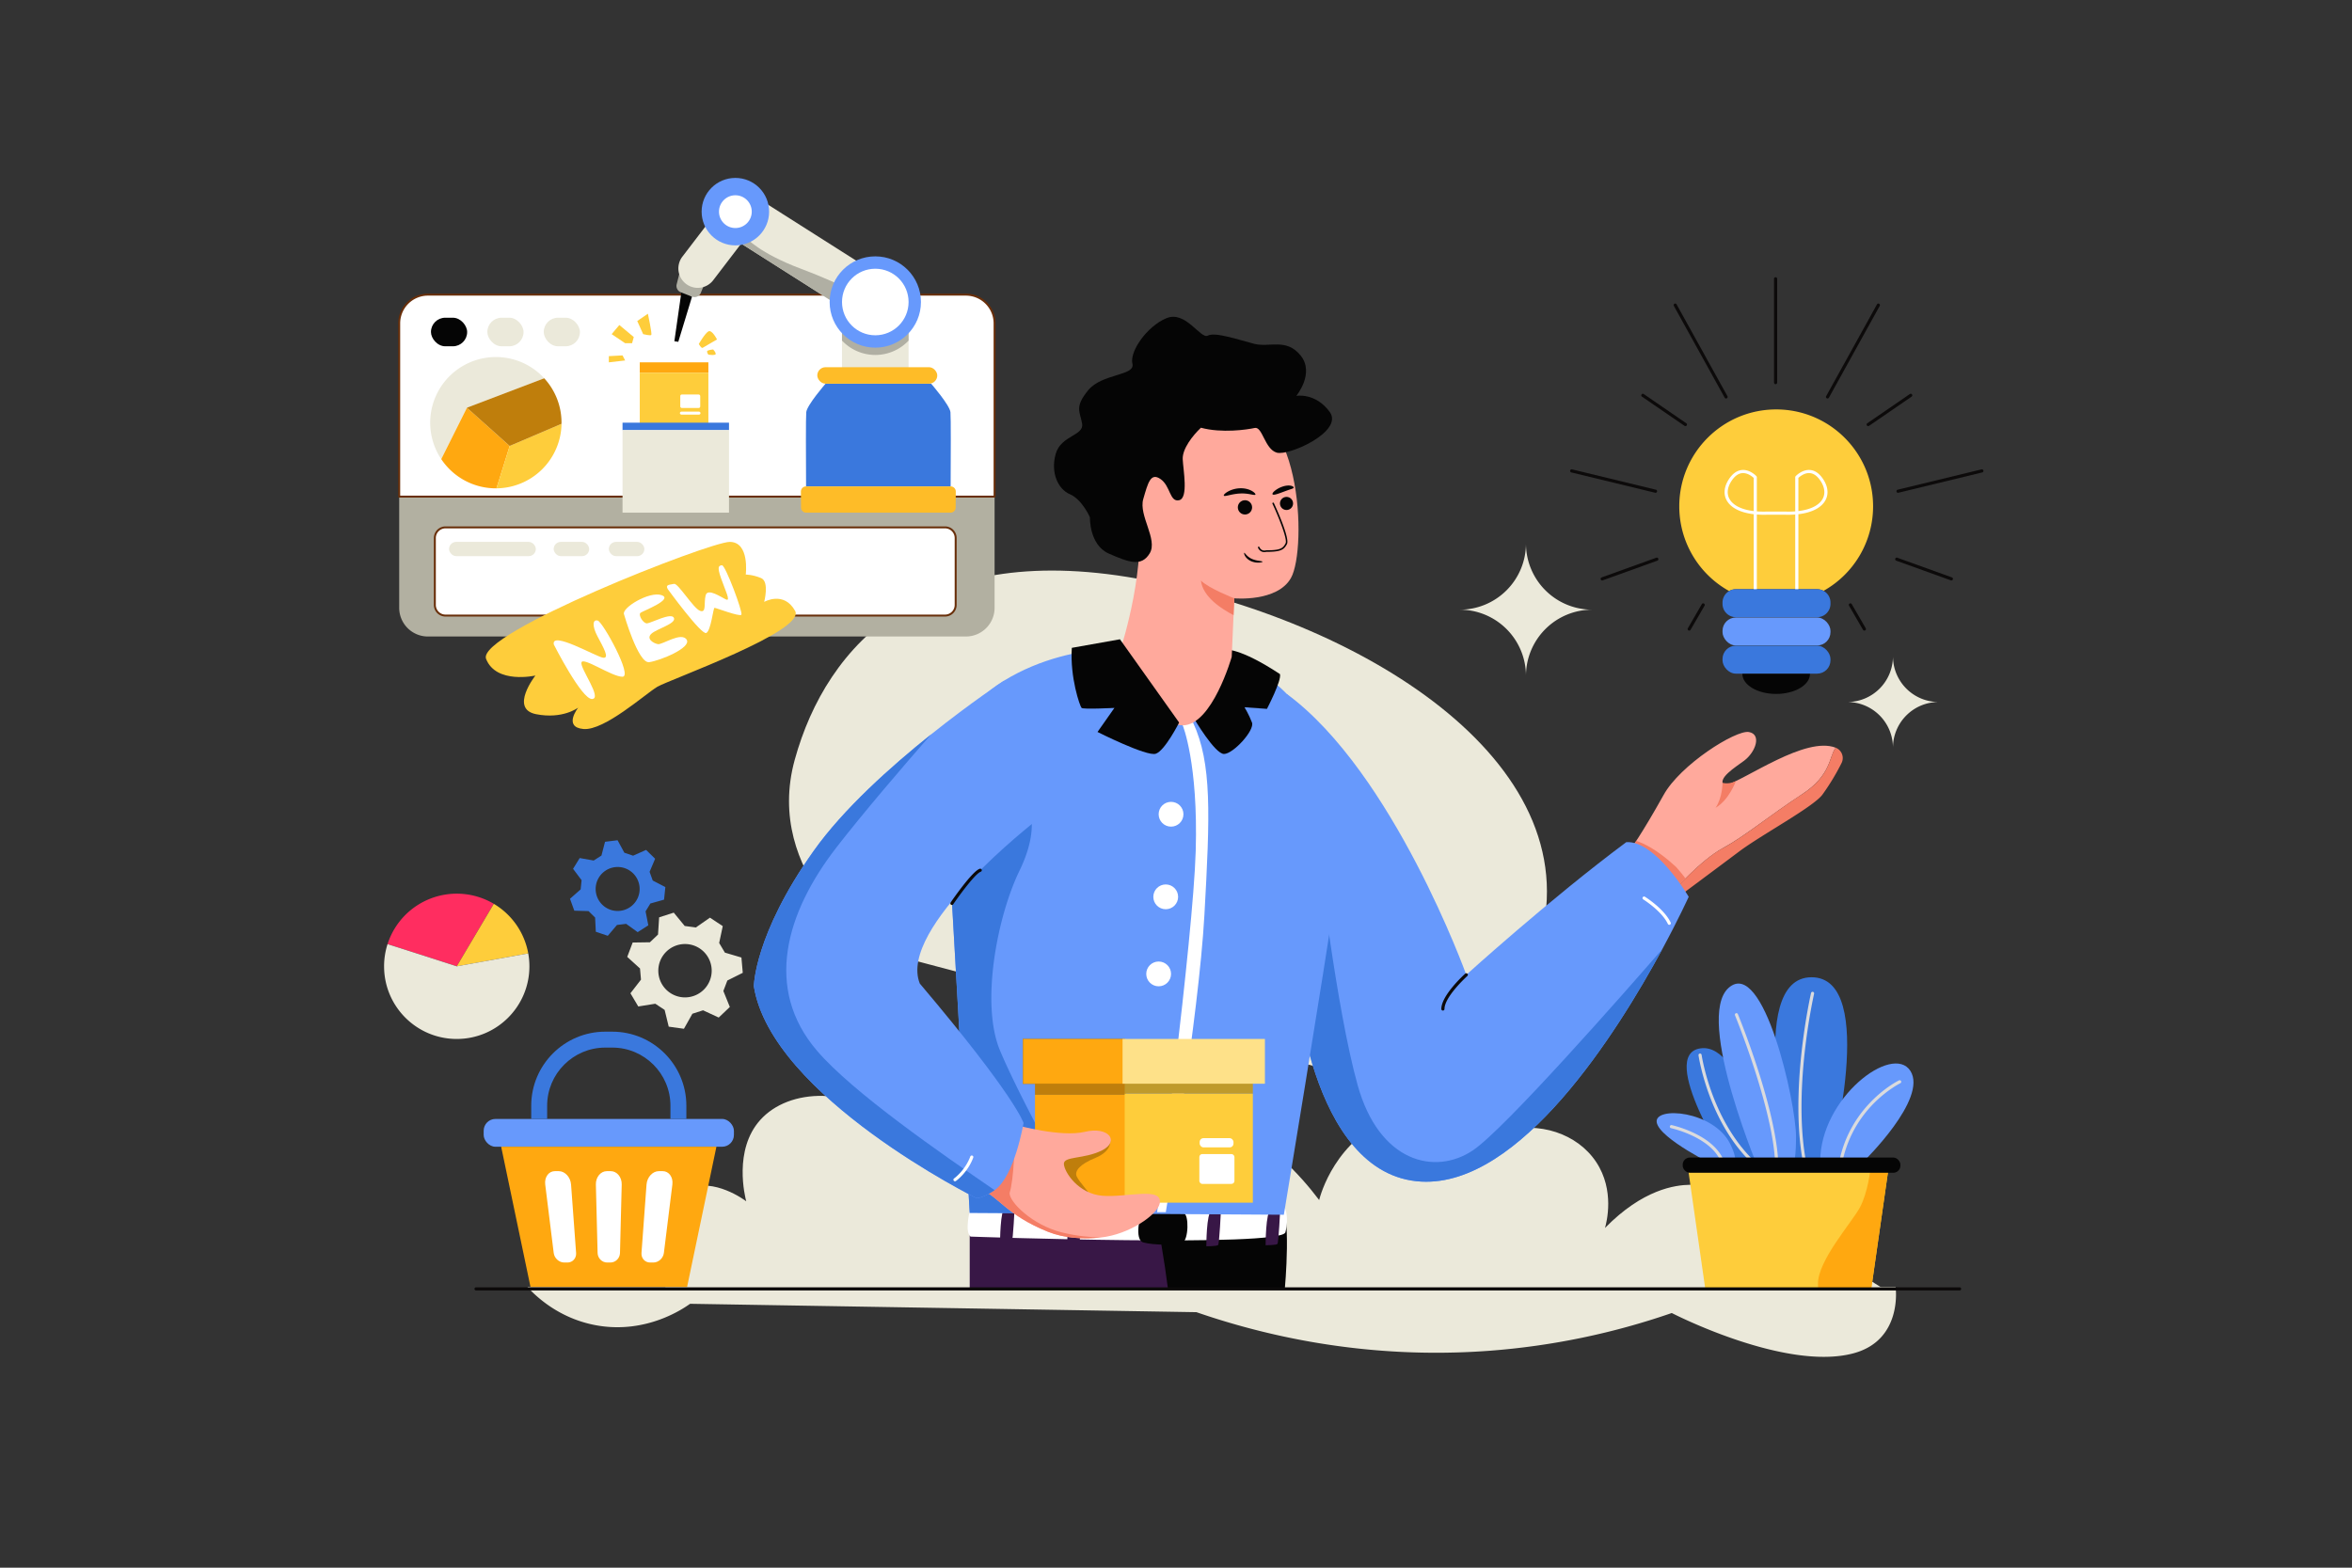
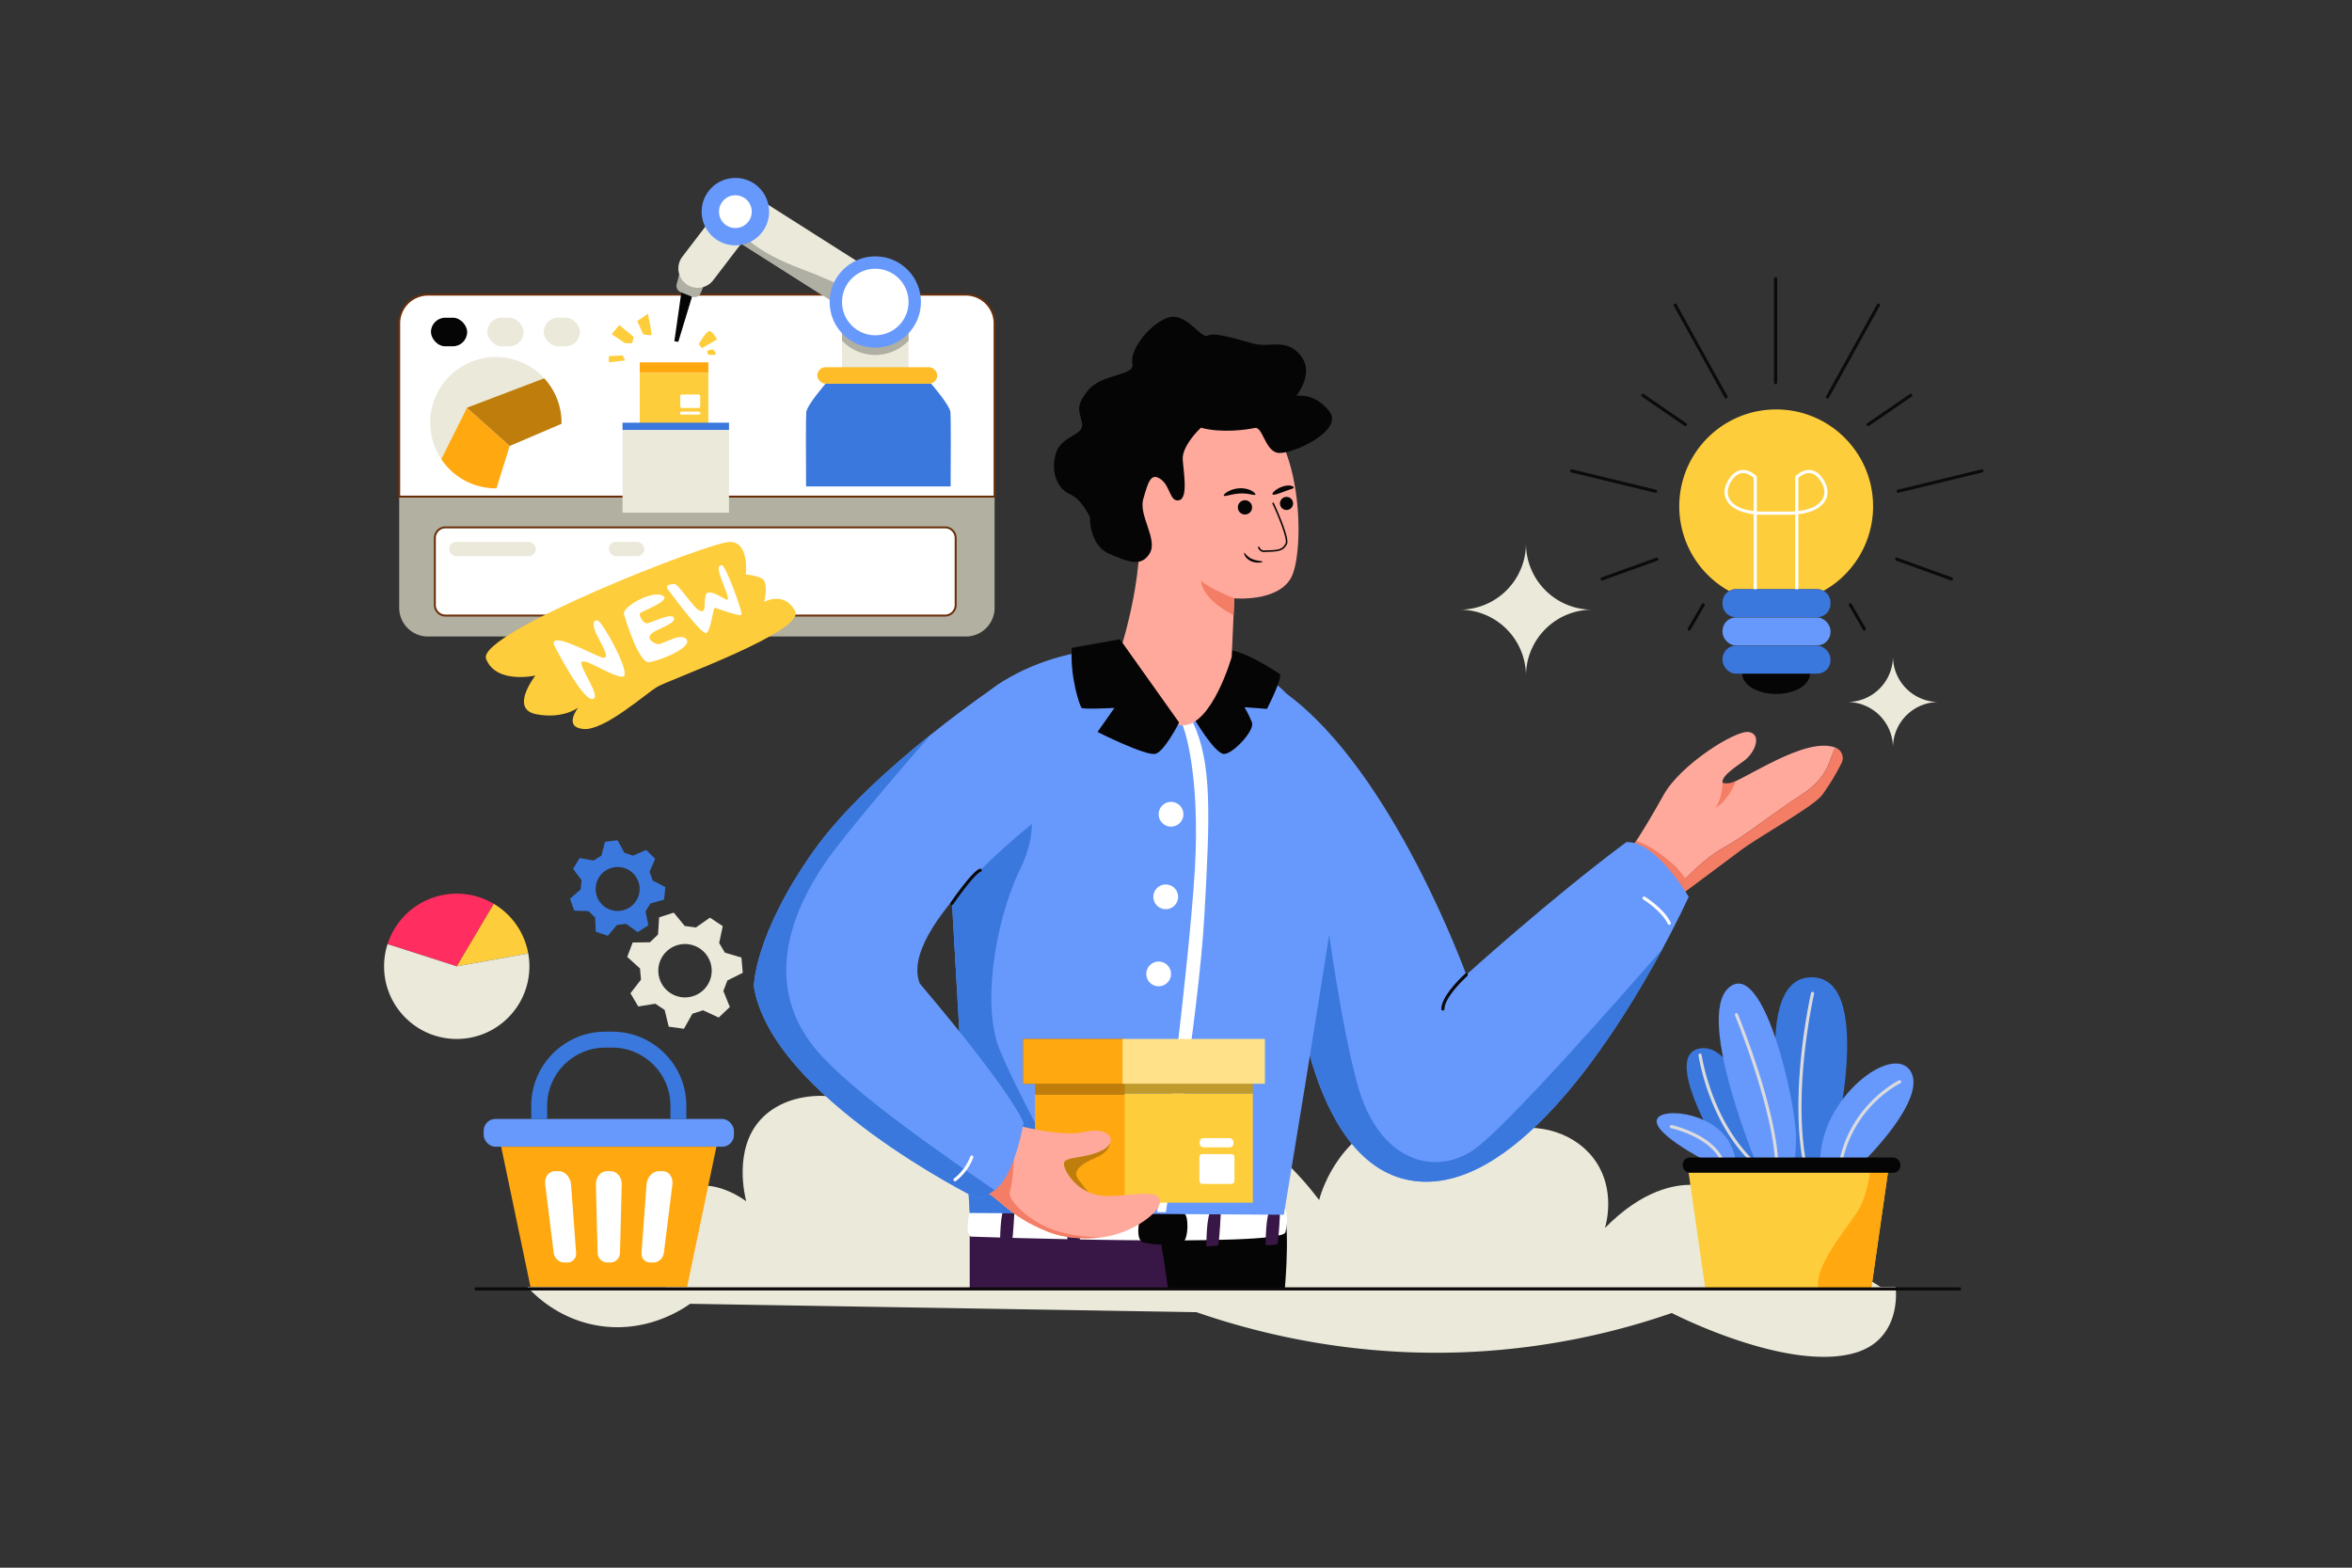
<svg xmlns="http://www.w3.org/2000/svg" viewBox="0 0 6000 4000">
  <rect x="0" y="0" width="6000" height="4000" fill="#333333" stroke="none" />
  <defs>
    <style>.cls-1{fill:#ebe9da;}.Graphic-Style-20{fill:#b2b0a1;}.cls-2{fill:#fff;}.cls-3{fill:#692f0a;}.cls-4{fill:#3a78dd;}.cls-5{fill:#ffa99c;}.cls-6{fill:#f47d65;}.cls-7{fill:#fecd3b;}.cls-8{fill:#050505;}.cls-9{fill:#381746;}.cls-10{fill:#6799fc;}.cls-11{fill:#bf7e0c;}.cls-12{fill:#ffa810;}.cls-13{fill:#bf9a2c;}.cls-14{fill:#fee189;}.cls-15{fill:#ff2d60;}.cls-16{fill:#dbdbdd;}.cls-17{fill:#060606;}.cls-18{fill:#0c0a0a;}.cls-19{fill:#febc28;}.cls-20{fill:#b0afa3;}</style>
  </defs>
  <g id="Vectors">
-     <path class="cls-1" d="M2228.49,2423.26s-282.3-191-201-485.09,331.73-568.43,899.41-456.94,1145.11,476.56,995.4,942-572.52,296.31-572.52,296.31Z" />
    <path class="cls-1" d="M1345.5,3283.85H4835.72s19.25,134.74-106.93,169c-174.06,47.2-464.07-102.65-464.08-102.65h0a1843.38,1843.38,0,0,1-464.08,96.24c-323.63,24.35-586.77-42.48-748.52-98.38l-1291.72-21.38c-18.18,13-110.75,76.39-235.25,55.6C1424.85,3365.48,1364.05,3304.15,1345.5,3283.85Z" />
    <path class="Graphic-Style-20" d="M1018.36,1267.14v283.69a73.23,73.23,0,0,0,73.23,73.23H2464a73.23,73.23,0,0,0,73.23-73.23V1267.14Z" />
    <path class="cls-2" d="M2537.22,825A73.23,73.23,0,0,0,2464,751.8H1091.59A73.23,73.23,0,0,0,1018.36,825v442.11H2537.22Z" />
    <path class="cls-3" d="M2537.22,1269.64H1018.36a2.5,2.5,0,0,1-2.5-2.5V825a75.81,75.81,0,0,1,75.73-75.73H2464A75.81,75.81,0,0,1,2539.72,825v442.11A2.5,2.5,0,0,1,2537.22,1269.64Zm-1516.36-5H2534.72V825A70.81,70.81,0,0,0,2464,754.3H1091.59A70.81,70.81,0,0,0,1020.86,825Z" />
    <rect class="cls-2" x="1109.28" y="1345.64" width="1328.65" height="224.99" rx="27.12" />
    <path class="cls-3" d="M2410.82,1573.14H1136.4a29.66,29.66,0,0,1-29.62-29.62V1372.76a29.66,29.66,0,0,1,29.62-29.62H2410.82a29.65,29.65,0,0,1,29.61,29.62v170.76A29.65,29.65,0,0,1,2410.82,1573.14Zm-1274.42-225a24.65,24.65,0,0,0-24.62,24.62v170.76a24.65,24.65,0,0,0,24.62,24.62H2410.82a24.65,24.65,0,0,0,24.61-24.62V1372.76a24.65,24.65,0,0,0-24.61-24.62Z" />
    <path class="cls-1" d="M1855.47,2501.82l39.35-19.67c-1.67-19-1.75-20-3.42-39l-42.18-12.51c-5.62-9.45-9-15.14-14.61-24.58l9.16-43-32.65-21.65L1775,2366.53l-28.32-3.9-27.93-34-37.28,12-2.82,43.9-20.7,19.71-44,.65c-6.74,17.87-7.08,18.78-13.84,36.64l32.57,29.58c1,10.95,1.54,17.53,2.5,28.47l-26.92,34.8,20,33.67,43.43-7,23.82,15.8,10.42,42.74,38.81,5.34,21.58-38.33,27.21-8.77,39.91,18.5,28.38-27-16.52-40.78C1849.25,2518.29,1851.59,2512.1,1855.47,2501.82Zm-108,43.07a68.09,68.09,0,1,1,68.08-68.09A68.1,68.1,0,0,1,1747.49,2544.89Z" />
    <path class="cls-4" d="M1659.12,2305.29l34.9-9.8,3.3-32.11-32.19-16.69-8-22.15,14.1-33.4-23.06-22.6-33.11,14.76-22.31-7.56-17.31-31.84-32,3.93-9.11,35.09-19.82,12.73-35.7-6.31-16.9,27.5,21.76,29c-.93,9-1.48,14.43-2.4,23.43l-27.2,24c5.35,14.8,5.61,15.56,11,30.36l36.24,1.07,16.82,16.49,1.79,36.2c14.9,5.06,15.66,5.31,30.57,10.36l23.43-27.66,23.38-2.87,29.42,21.18,27.16-17.44-7-35.57Zm-94.07,18.06a56.1,56.1,0,1,1,65.68-44.51A56.12,56.12,0,0,1,1565.05,2323.35Z" />
    <path class="cls-5" d="M4395.1,2164c56.71-30.79,118.28-82.64,202.54-137.73,74.11-48.46,68-95.66,85.29-118.45-76.62-30.14-228.4,80.51-283.76,97.49-21.57-18.25,29.61-48.79,50.6-64.71,28.8-21.83,44.81-67,11.63-72.82s-175.6,83.61-217.91,161.31c-57.07,102.22-85.72,140.47-85.72,140.47l109.06,111.34,1.88-6.72S4338.38,2194.77,4395.1,2164Z" />
    <path class="cls-6" d="M4275.73,2212.06c-49.3-45.54-84.69-61.18-101.63-66.48-6.4,9.82-10.92,16.38-13.56,20.11,2.09,2.58,5.23,7.34,8.93,15.8l68.17,69.6c9,6,17.43,10.79,24,13.36,4.83,1.87,8.72,3.27,11.87,4.32,5.26-5.77,14.49-15.69,26.15-27.39C4294.86,2234.57,4287.33,2225.13,4275.73,2212.06Z" />
    <path class="cls-6" d="M4436.89,2172.43c56.41-42.31,189.7-113.87,212.34-145.18a586.38,586.38,0,0,0,48.61-80.31,28.36,28.36,0,0,0-14.62-39l-.29-.11c-17.3,22.79-11.18,70-85.29,118.45-84.26,55.09-145.83,106.94-202.54,137.73s-126.39,110.18-126.39,110.18l-1.88,6.72,10.39,10.61S4380.48,2214.73,4436.89,2172.43Z" />
    <path class="cls-7" d="M4778.29,1291.88a247.08,247.08,0,0,1-126.38,215.68,34.08,34.08,0,0,0-16.31-4.14H4428.2a33.87,33.87,0,0,0-17.13,4.61,247.07,247.07,0,0,1-127.21-216.15c0-136.54,110.69-247.21,247.21-247.21S4778.29,1155.34,4778.29,1291.88Z" />
    <path class="cls-2" d="M4583.7,1512a4,4,0,0,1-4-4V1312.8a243.69,243.69,0,0,1-26.86.47h-44.25a243.64,243.64,0,0,1-26.86-.47V1508a4,4,0,0,1-8,0V1312c-33.76-3.94-58.06-16.07-68.68-34.9-9-16-7.12-35.28,5.33-54.31,9.53-14.55,20.76-22.48,33.38-23.57,20.26-1.75,36.23,15,36.89,15.74a4,4,0,0,1,1.08,2.73v87.08a237,237,0,0,0,26.65.47h44.68a236.87,236.87,0,0,0,26.64-.47v-87.08a4,4,0,0,1,1.08-2.73c.67-.72,16.6-17.48,36.89-15.74,12.63,1.09,23.86,9,33.38,23.57,12.46,19,14.35,38.32,5.33,54.31-10.62,18.83-34.92,31-68.68,34.9v196A4,4,0,0,1,4583.7,1512Zm4-292.63V1304c30.63-3.68,52.43-14.36,61.71-30.82,7.48-13.26,5.68-29.59-5.05-46-8.1-12.37-17.3-19.09-27.33-20C4603.27,1206,4591.28,1216.06,4587.7,1219.4Zm-141-12.28c-.76,0-1.53,0-2.31.11-10,.88-19.22,7.6-27.32,20-10.74,16.41-12.53,32.74-5.06,46,9.28,16.46,31.08,27.14,61.71,30.82V1219.4C4470.36,1216.25,4459.49,1207.12,4446.71,1207.12Z" />
    <path class="cls-1" d="M1698.12,3285.49H4800q-99.28-63.18-205.88-129.2c-180-111.4-223.36-134.15-282.63-133.29-38.7.57-120.62,11.73-217.12,110.18,3.81-13.45,25.76-95.82-22.69-168.51-48-72-145.2-104.83-239.81-77.77-10.59-7.41-133-89.85-278.69-35.65-146.54,54.53-184.92,198.4-188,210.64-51.25-67.91-127.44-147.26-236.56-207.4-368.57-203.13-780.17-3.84-832.85,22.68C2174.51,2769,2012.63,2776,1939.32,2857.73c-68.65,76.52-38.85,195.38-35.65,207.4-4.6-3.5-81.67-60.56-149.07-32.41C1684.82,3061.88,1643.16,3175,1698.12,3285.49Z" />
    <path class="cls-8" d="M3264.33,3057.18c-15-15-181.73-15.63-358.39-8.39,0,80.56-76.68,157.76-91.23,239.84H3277.6S3296.27,3089.12,3264.33,3057.18Z" />
    <path class="cls-9" d="M2938.59,3044.3c-200.16,8.21-445.66,31-464.83,50.21v194.12h505.75C2969.56,3211.2,2959.93,3157.12,2938.59,3044.3Z" />
    <path class="cls-2" d="M2475.83,3155.22s793.55,28,803.27-10.94-1.22-62-1.22-62L2474.61,3086S2460,3143.07,2475.83,3155.22Z" />
    <path class="cls-8" d="M2910.48,3096.08s-18.64,67.24,6.48,74.13,83.85,7.69,99.65.4,16.61-72.1,3.24-74.94S2910.88,3086.36,2910.48,3096.08Z" />
    <path class="cls-9" d="M2551.17,3171s0-84.26,13-90.74l24.31-1.62s-4.05,85.88-7.29,89.12S2551.17,3171,2551.17,3171Z" />
    <path class="cls-9" d="M2722.52,3178.31s0-84.26,13-90.74l24.31-1.62s-4.05,85.88-7.29,89.12S2722.52,3178.31,2722.52,3178.31Z" />
    <path class="cls-9" d="M3077.37,3179.93s0-84.26,13-90.74l24.31-1.62s-4,85.88-7.29,89.12S3077.37,3179.93,3077.37,3179.93Z" />
    <path class="cls-9" d="M3228.6,3177.23s0-84.26,13-90.74l24.31-1.62s-4,85.88-7.29,89.12S3228.6,3177.23,3228.6,3177.23Z" />
    <path class="cls-10" d="M4307.91,2288.18s-24.67,54.55-67.47,133.78c-115.39,213.42-362.61,605.93-614.43,592.92-288.69-14.94-323.53-537.56-323.53-537.56s-4.82-19.62-11.84-52.5c-30.12-140.85-100.87-525.15-8.06-654.3,272.31,200.55,457.92,716.74,457.92,716.74s214-194.1,408.15-338.45C4223.31,2143.83,4307.91,2288.18,4307.91,2288.18Z" />
    <path class="cls-4" d="M4240.44,2422c-115.39,213.42-362.61,605.93-614.43,592.92-288.69-14.94-323.53-537.56-323.53-537.56s-4.82-19.62-11.84-52.5l73.15-243.52s44.8,390.73,99.54,587.32,196.61,231.46,293.67,166.76C3837.8,2881.52,4141.11,2536.14,4240.44,2422Z" />
    <path class="cls-10" d="M3412,2245.87c-37.34,253.84-136.88,853.61-136.88,853.61l-525.36-3.26-276-1.7-57.07-998.89-2.65-46.36s-40.64-197.45,147.11-312.47S2964,1658.55,2964,1658.55C3337.32,1636.14,3449.32,1992,3412,2245.87Z" />
    <path class="cls-2" d="M3017.12,1850.72s39.82,96.23,33.18,320.77-98.44,921.36-98.44,921.36H2974s84.07-499.95,98.44-757.66,19.46-387.1-29-491.64C3024.29,1843.55,3017.12,1850.72,3017.12,1850.72Z" />
    <path class="cls-4" d="M2749.75,3096.22l-276-1.7-57.07-998.89,203.83-42.91s36.5,53.08-19.92,169.22-99.54,338.47-49.76,457.94S2726.69,3025,2726.69,3025A350.87,350.87,0,0,1,2749.75,3096.22Z" />
    <rect class="cls-11" x="2640.29" y="2716.52" width="232.92" height="76.97" />
    <rect class="cls-12" x="2640.29" y="2793.48" width="232.92" height="275.18" />
    <path class="cls-11" d="M2832.57,2911s3.24,26.46-37.81,43.2-54,34-48.07,47.53,42.13,54,42.13,55.64-87-9.73-87-9.73l-52.39-95.6s21.06-18.36,40-22.68S2832.57,2911,2832.57,2911Z" />
    <rect class="cls-13" x="2869.1" y="2716.52" width="326.96" height="74.13" />
    <rect class="cls-7" x="2869.1" y="2790.65" width="326.96" height="278.02" />
    <rect class="cls-12" x="2609.5" y="2650.89" width="259.6" height="114.23" />
    <path class="cls-11" d="M2869.6,2765.63H2609V2650.39h260.6Zm-259.6-1h258.6V2651.39H2610Z" />
    <rect class="cls-14" x="2863.67" y="2650.89" width="363.18" height="114.23" />
    <path class="cls-5" d="M2958.28,3071.37c-6,27.92-77,78.44-150.63,86.21-44.91,4.75-93.22,1.6-133.74-14.51-106.94-42.54-131.24-94.8-168.91-105.73-22.25-6.46,12.68-63.29,45-108.78,22.47-31.59,43.69-57.7,43.69-57.7s113,31.59,173.78,17,89.92,24.3,43.74,47.39-98.43,14.18-97.22,34.84,36.87,76.15,98.84,81S2968,3026.4,2958.28,3071.37Z" />
    <path class="cls-6" d="M2807.65,3157.58c-44.91,4.75-93.22,1.6-133.74-14.51-106.94-42.54-131.24-94.8-168.91-105.73-22.25-6.46,12.68-63.29,45-108.78,22.14-7.31,38.42-12.74,38.42-12.74s-1.62,92.51-13,128.49c0,23.41,58.24,81.16,132.56,100C2746.13,3153.9,2781.87,3156.92,2807.65,3157.58Z" />
    <path class="cls-10" d="M2611.12,2865.59s-22.91,136.37-73.9,171.12c-17.23,11.75-33.45,19.85-46,20.48,0,0-523.31-259.39-568.11-540.6,0,0,.69-131.36,152.51-345.39,75.83-106.92,197.08-215.42,299.42-297.23,102.54-82,186.14-137.17,186.14-137.17L2643,2094.05s-353.81,273.63-296.56,415.49C2592.82,2800.71,2611.12,2865.59,2611.12,2865.59Z" />
-     <path class="cls-8" d="M3046.16,1833.58s53.09,90.2,76.31,90.2,78.81-60.3,71.35-80.23-19.08-39-19.08-39l57.24,4.15s38.16-73,33.18-88.76c-104.53-68.86-139.37-62.22-139.37-62.22Z" />
+     <path class="cls-8" d="M3046.16,1833.58s53.09,90.2,76.31,90.2,78.81-60.3,71.35-80.23-19.08-39-19.08-39l57.24,4.15s38.16-73,33.18-88.76c-104.53-68.86-139.37-62.22-139.37-62.22" />
    <path class="cls-5" d="M3293.36,1474.54c-34.86,62.26-144.61,52.11-144.61,52.11l-1.91,42.94L3142.12,1676s-49.79,174.74-125,174.74-156-202.41-156-202.41,67.47-209,39.83-360.58,16.59-209,219-248.87S3334.84,1400.44,3293.36,1474.54Z" />
    <path class="cls-8" d="M2780.42,1319.8s-2.21,70.79,48.67,92.91,82.95,34.29,104-1.1-28.76-96.23-16.59-138.26,18.8-68.58,44.24-50.88,22.95,59.38,47.29,53.85,10.23-78.18,9.12-104.73,25.43-60.34,46.45-80.25c53.09,14.38,117.25,5,137.16.61s25.44,54.2,56.41,63,171.44-54.2,134.94-104-85.17-40.92-85.17-40.92,47.57-57.52,11.06-102.87-79.63-19.91-118.35-29.86-99.54-31-118.35-21-56.41-65.25-106.18-44.24-94,85.17-86.28,116.14-77.42,24.33-112.82,67.47-21,54.2-15.48,85.17-54.2,29.86-67.47,77.42,5.53,89.6,36.5,102.87S2780.42,1319.8,2780.42,1319.8Z" />
    <path class="cls-4" d="M4669.6,1537.42v3.33a34,34,0,0,1-34,34H4428.2a34,34,0,0,1-34-34v-3.33a34,34,0,0,1,34-34h207.4a33.93,33.93,0,0,1,34,34Z" />
    <rect class="cls-10" x="4394.19" y="1575.58" width="275.41" height="71.34" rx="34.01" />
    <rect class="cls-4" x="4394.19" y="1647.48" width="275.41" height="71.34" rx="34.01" />
    <path class="cls-8" d="M4617.35,1719.37c0,28.3-38.63,51.23-86.28,51.23s-86.27-22.93-86.27-51.23Z" />
    <path class="cls-15" d="M1259.71,2306.11h0l-94.54,159.46s-94.9-30.67-176.54-56.61a185.47,185.47,0,0,1,271.08-102.86Z" />
    <path class="cls-7" d="M1259.71,2306.12l-94.54,159.46,182.42-32.93A185.58,185.58,0,0,0,1259.71,2306.12Z" />
    <path class="cls-1" d="M1165.17,2465.58s-94.9-30.67-176.54-56.61a185.1,185.1,0,0,0-8.82,56.61c0,102.37,83,185.36,185.36,185.36s185.35-83,185.35-185.36a187.07,187.07,0,0,0-2.93-32.93Z" />
    <circle class="cls-2" cx="2987.36" cy="2077.57" r="31.63" />
    <circle class="cls-2" cx="2973.79" cy="2288.31" r="31.63" />
    <circle class="cls-2" cx="2955.73" cy="2484.96" r="31.63" />
    <path class="cls-8" d="M2857,1631.16,2734.24,1653c-5,76.1,20.74,149.1,24.89,153.25s83.78,0,83.78,0l-43.13,61.39s125.26,63.05,148.49,55.58,59.73-79.62,59.73-79.62Z" />
    <path class="cls-6" d="M3148.75,1526.65l-1.91,42.94c-30-15.62-78.48-46.16-83.27-88.3C3084.05,1501.74,3148.75,1526.65,3148.75,1526.65Z" />
    <path class="cls-4" d="M4414.42,2981.27s-188-290.9-76.32-306.38,168.12,306.38,168.12,306.38Z" />
    <path class="cls-10" d="M4377.92,2975.74s-143.79-69.68-151.54-111.71,146-31,188,55.86S4377.92,2975.74,4377.92,2975.74Z" />
    <path class="cls-4" d="M4569.27,2981.27s-120.56-487.78,52-487.78,46.46,477.83,46.46,477.83Z" />
    <path class="cls-10" d="M4754,2963.58s164.81-160.39,119.46-231.17-230.06,68.57-230.06,231.17C4737.39,2980.17,4754,2963.58,4754,2963.58Z" />
    <path class="cls-10" d="M4493,2999.8s-171.72-401.51-83-479.49,171.72,292.84,171.72,379.94-15.35,95.82-19.08,99.55S4493,2999.8,4493,2999.8Z" />
    <path class="cls-16" d="M4607.34,2988.18a4,4,0,0,1-3.9-3.12c-22.4-98.24-16.69-215.76-8-297,9.46-88,24.4-153.7,24.55-154.35a4,4,0,1,1,7.8,1.79c-.15.65-15,66-24.4,153.52-8.67,80.65-14.34,197.18,7.81,294.31a4,4,0,0,1-3,4.79A3.94,3.94,0,0,1,4607.34,2988.18Z" />
    <path class="cls-16" d="M4690.3,3011.4H4690a4,4,0,0,1-3.73-4.25c2.68-41,12.66-79.7,29.65-115a305.9,305.9,0,0,1,53.77-77.68c37.61-39.68,73.29-57.15,74.79-57.88a4,4,0,0,1,3.48,7.2c-.36.18-36.07,17.7-72.69,56.42-33.7,35.64-75.11,97.09-81,187.45A4,4,0,0,1,4690.3,3011.4Z" />
    <path class="cls-16" d="M4532.68,2988.17h-.05a4,4,0,0,1-3.95-4c1.63-138.59-101.52-390.77-102.56-393.3a4,4,0,1,1,7.39-3c.27.64,26.49,64.54,52.17,144.86,23.74,74.26,51.86,178.2,51,251.58A4,4,0,0,1,4532.68,2988.17Z" />
    <path class="cls-16" d="M4504.47,2996.47a4,4,0,0,1-2.37-.78c-32.16-23.74-61.06-54.45-85.92-91.3-19.84-29.42-37.16-62.79-51.47-99.18-24.37-61.94-31.69-112-31.77-112.48a4,4,0,0,1,7.92-1.13c.07.49,7.31,49.77,31.37,110.87,22.13,56.22,63.45,134.25,134.62,186.78a4,4,0,0,1-2.38,7.22Z" />
    <path class="cls-16" d="M4398.29,2983.2a4,4,0,0,1-3.94-3.33c-6.57-38.6-41.64-64-69.9-78.54a287.27,287.27,0,0,0-61.4-22.75,4,4,0,1,1,1.71-7.81,288.79,288.79,0,0,1,63.19,23.36c42.95,22,68.64,51.22,74.29,84.4a4,4,0,0,1-3.28,4.61A3.79,3.79,0,0,1,4398.29,2983.2Z" />
    <polygon class="cls-7" points="4773.82 3286.87 4349.95 3286.87 4302.65 2956.66 4821.13 2956.66 4773.82 3286.87" />
    <path class="cls-12" d="M4818.52,2974.87l-47.1,8.25s-6.08,59.39-26.74,97.74S4636.52,3217,4637.74,3276.33c.07,3.71.15,7.22.21,10.54h135.87Z" />
    <rect class="cls-10" x="1233.85" y="2855.02" width="638.39" height="70.93" rx="30.09" />
    <polygon class="cls-12" points="1752.81 3283.6 1353.29 3283.6 1278.51 2925.95 1827.58 2925.95 1752.81 3283.6" />
    <path class="cls-4" d="M1750.92,2855h-40.61v-33.73c0-81.78-66.54-148.31-148.32-148.31H1544.1c-81.78,0-148.32,66.53-148.32,148.31V2855h-40.61v-33.73c0-104.17,84.75-188.93,188.93-188.93H1562c104.18,0,188.93,84.76,188.93,188.93Z" />
    <path class="cls-2" d="M1447.54,3221.35h-8.09c-13.2,0-25.24-10.8-26.92-24.42l-21.67-174.62c-2.31-18.62,8.72-34.11,24.69-34.11h9.79c16,0,30.07,15.49,31.44,34.11l12.85,174.62C1470.64,3210.55,1460.73,3221.35,1447.54,3221.35Z" />
    <path class="cls-2" d="M1557.09,3221.35H1549c-13.2,0-24.17-10.8-24.51-24.42l-4.4-174.62c-.47-18.62,12.09-34.11,28.06-34.11h9.79c16,0,28.53,15.49,28.06,34.11l-4.4,174.62C1581.26,3210.55,1570.29,3221.35,1557.09,3221.35Z" />
    <path class="cls-2" d="M1666.64,3221.35h-8.09c-13.2,0-23.1-10.8-22.1-24.42l12.86-174.62c1.37-18.62,15.46-34.11,31.44-34.11h9.78c16,0,27,15.49,24.69,34.11l-21.66,174.62C1691.87,3210.55,1679.84,3221.35,1666.64,3221.35Z" />
    <path class="cls-4" d="M2537.22,3036.71c-17.23,11.75-33.45,19.85-46,20.48,0,0-523.31-259.39-568.11-540.6,0,0,.69-131.36,152.51-345.39,75.83-106.92,197.08-215.42,299.42-297.23-76,87-172.46,199.62-240.61,287.41-129.42,166.76-186.65,360.86-49.78,520.15C2175.77,2787.61,2399.48,2942.31,2537.22,3036.71Z" />
    <path class="cls-17" d="M3202.54,1262c-1,1.65-5.73.56-12.79-.81-3.56-.62-7.7-1.32-12.31-1.72a101.22,101.22,0,0,0-15-.21c-10.67.6-20.36,2.79-27.53,4.39s-11.88,2.61-12.86,1,2.35-5.65,9.32-9.78a63.16,63.16,0,0,1,13-5.74,69.26,69.26,0,0,1,17.3-3.22,63.73,63.73,0,0,1,17.72,1.39,54.33,54.33,0,0,1,13.59,5C3200.22,1256.39,3203.44,1260.51,3202.54,1262Z" />
    <path class="cls-17" d="M3300.16,1244.22c-.18.91-1.12,1.63-2.51,2.25a54.92,54.92,0,0,1-5.56,2c-4.53,1.48-10.69,3.67-17.71,6.29s-13.53,5-18.55,6.38-8.55,1.62-9.54.07.92-4.75,5.06-8.36a61.61,61.61,0,0,1,18.38-10.58c7.87-3,15.84-4.06,21.72-3.2a17.45,17.45,0,0,1,6.76,2.21C3299.71,1242.31,3300.34,1243.33,3300.16,1244.22Z" />
    <path class="cls-8" d="M3225.3,1408.72c-9.27,0-14.51-7-16.13-11.25a2,2,0,1,1,3.75-1.41c.17.46,4.45,11.23,16.67,8.09a1.68,1.68,0,0,1,.5-.07c34.83,0,42.2-4,49.44-17.7,5.3-10.05-17.09-65.89-33.43-101a2,2,0,1,1,3.62-1.68c4.25,9.11,41.28,89.5,33.34,104.53s-16.29,19.81-52.73,19.83A20.58,20.58,0,0,1,3225.3,1408.72Z" />
    <path class="cls-17" d="M3220.77,1433.22c0,.43-.73.85-2.14,1.25a26.36,26.36,0,0,1-2.59.57,20.22,20.22,0,0,1-3.48.42c-1.3,0-2.73.08-4.27.09a16.23,16.23,0,0,1-2.38-.14l-2.53-.28a21,21,0,0,1-2.65-.41l-2.74-.65a37.75,37.75,0,0,1-5.64-1.89,22.31,22.31,0,0,1-2.75-1.3c-.88-.48-1.78-.88-2.59-1.43a35.39,35.39,0,0,1-4.51-3.34,32.66,32.66,0,0,1-3.57-3.6c-.52-.6-.95-1.24-1.39-1.83l-.63-.88c-.17-.3-.35-.59-.53-.89-2.78-4.63-3-8.16-2.2-8.37s2.4,2.34,5.68,5.77l.62.66.69.64c.47.44.92.92,1.44,1.37,1.07.86,2.14,1.85,3.43,2.7a44.57,44.57,0,0,0,4,2.59c.7.44,1.51.75,2.27,1.15a21.76,21.76,0,0,0,2.39,1.1,46.7,46.7,0,0,0,4.91,1.76l2.4.72a22.17,22.17,0,0,0,2.35.55l2.25.5a15.8,15.8,0,0,0,2.16.42c1.4.21,2.72.42,3.93.65s2.31.33,3.28.48,1.83.3,2.53.47C3219.94,1432.41,3220.74,1432.8,3220.77,1433.22Z" />
    <circle class="cls-8" cx="3175.94" cy="1294.55" r="18.23" />
    <circle class="cls-8" cx="3281.94" cy="1284.56" r="16.74" />
    <path class="cls-6" d="M4394.19,1997.42s.1,37.75-17.73,63.68c34.46-19.89,51.83-68.13,51.83-68.13S4412.73,2001.87,4394.19,1997.42Z" />
    <rect class="cls-2" x="3060.36" y="2904.07" width="86.28" height="23.49" rx="9.72" />
    <rect class="cls-2" x="3059.55" y="2944.58" width="89.52" height="76.16" rx="7.49" />
    <path class="cls-18" d="M4999,3292.63H1214.41a4,4,0,1,1,0-8H4999a4,4,0,0,1,0,8Z" />
    <rect class="cls-8" x="4292.61" y="2953.49" width="555.36" height="38.89" rx="18.23" />
    <path class="cls-18" d="M4087.23,1481a4,4,0,0,1-1.35-7.76L4225.23,1423a4,4,0,1,1,2.71,7.53l-139.35,50.23A4,4,0,0,1,4087.23,1481Z" />
    <path class="cls-18" d="M4223.35,1257.37a4.4,4.4,0,0,1-1-.11l-213.88-51.85a4,4,0,1,1,1.88-7.78l213.88,51.85a4,4,0,0,1-.93,7.89Z" />
    <path class="cls-18" d="M4299.49,1087.24a4,4,0,0,1-2.26-.71L4188.67,1012a4,4,0,0,1,4.53-6.6l108.56,74.54a4,4,0,0,1-2.27,7.3Z" />
    <path class="cls-18" d="M4529.58,980.29a4,4,0,0,1-4-4V711.37a4,4,0,1,1,8,0V976.29A4,4,0,0,1,4529.58,980.29Z" />
    <path class="cls-18" d="M4403.2,1016.75a4,4,0,0,1-3.5-2.06L4270.07,780.55a4,4,0,1,1,7-3.87l129.63,234.13a4,4,0,0,1-3.5,5.94Z" />
    <path class="cls-18" d="M4309.22,1609a4,4,0,0,1-3.46-6l35.64-61.57a4,4,0,0,1,6.93,4L4312.68,1607A4,4,0,0,1,4309.22,1609Z" />
    <path class="cls-18" d="M4978,1481a4,4,0,0,1-1.36-.23l-139.35-50.23A4,4,0,0,1,4840,1423l139.34,50.23A4,4,0,0,1,4978,1481Z" />
    <path class="cls-18" d="M4841.92,1257.37a4,4,0,0,1-.94-7.89l213.88-51.85a4,4,0,1,1,1.88,7.78l-213.88,51.85A4.31,4.31,0,0,1,4841.92,1257.37Z" />
    <path class="cls-18" d="M4765.77,1087.24a4,4,0,0,1-2.27-7.3l108.56-74.54a4,4,0,0,1,4.53,6.6L4768,1086.53A4,4,0,0,1,4765.77,1087.24Z" />
    <path class="cls-18" d="M4662.06,1016.75a3.94,3.94,0,0,1-1.93-.5,4,4,0,0,1-1.57-5.44l129.63-234.13a4,4,0,1,1,7,3.87l-129.63,234.14A4,4,0,0,1,4662.06,1016.75Z" />
    <path class="cls-18" d="M4756.05,1609a4,4,0,0,1-3.47-2l-35.65-61.57a4,4,0,1,1,6.93-4L4759.5,1603a4,4,0,0,1-3.45,6Z" />
    <path class="cls-7" d="M1240,1681.24c25.77,65.18,125.82,42.44,125.82,42.44s-66.7,84.89,1.51,98.53,107.62-16.67,107.62-16.67-39.41,50,13.65,54.56,157.64-89.43,188-107.62,380.46-142.48,351.66-194-78.82-22.74-78.82-22.74,13.64-51.54-7.58-60.63-39.41-9.1-39.41-9.1,10.61-83.36-40.92-83.36S1214.21,1616.06,1240,1681.24Z" />
    <path class="cls-2" d="M1412.78,1644.48s71.24,140.59,97.77,139.08-31.08-78.07-27.29-93.23,77.31,36.38,104.59,36.38-50-139.45-62.9-143.24-15.16,12.88-.76,40.17,31.83,56.84,14.4,54.57S1405.2,1608.48,1412.78,1644.48Z" />
    <path class="cls-2" d="M1591.89,1567.55s36.13,125.82,64.17,122,109.14-37.14,95.5-57.6-62.15,13.64-73.26,11.62-30.32-13.39-16.93-26.28,64.17-25.77,57.85-40.67-58.36,13.14-68.46,13.89-23.5-22-16.68-27,84.89-34.36,53.56-45S1584.82,1551.39,1591.89,1567.55Z" />
    <path class="cls-2" d="M1703.31,1502.88s86.4,118.74,98.52,112.17,17.44-64.17,21-64.17,63.92,23.24,68.47,17.68-40.93-127.32-49.52-126.31-12.63,3.53-2.53,32.84,25.77,60.13,13.14,54.57-47.24-30.32-52.3-10.61,2.78,46-14.4,39.41-56.08-71.24-66.19-68.72S1696.74,1490.75,1703.31,1502.88Z" />
    <rect class="cls-8" x="1099.38" y="810.66" width="92.36" height="72.91" rx="36.46" />
    <rect class="cls-1" x="1243.23" y="810.66" width="92.36" height="72.91" rx="36.46" />
    <rect class="cls-1" x="1387.07" y="810.66" width="92.36" height="72.91" rx="36.46" />
    <path class="cls-1" d="M1388.39,965.22a167.53,167.53,0,0,0-262.82,206.2l65.57-131.13Z" />
    <path class="cls-12" d="M1265,1246l1.52,0,33.68-108.06-109-97.62-65.57,131.13A167.36,167.36,0,0,0,1265,1246Z" />
-     <path class="cls-7" d="M1266.47,1246a167.51,167.51,0,0,0,166-164.57l-132.29,56.51Z" />
    <path class="cls-11" d="M1300.15,1137.91l132.29-56.51c0-1,0-2,0-2.94a166.92,166.92,0,0,0-44.09-113.24l-197.25,75.07Z" />
    <rect class="cls-12" x="1632.07" y="924.5" width="175.02" height="26.54" />
    <rect class="cls-7" x="1632.07" y="951.04" width="175.02" height="131.27" />
    <rect class="cls-2" x="1735.36" y="1006.59" width="50.93" height="34.36" rx="3.82" />
    <rect class="cls-2" x="1734.41" y="1050.28" width="52.6" height="7.64" rx="3.82" />
    <rect class="cls-4" x="1588.08" y="1078.48" width="271.62" height="19" />
    <rect class="cls-1" x="1588.08" y="1097.48" width="271.62" height="210.54" />
    <path class="cls-4" d="M2424.65,1051.7c-1.91-18.17-49.25-72.68-49.25-72.68H2106s-47.34,54.51-49.25,72.68c-1.25,11.86-.87,117.47-.45,189.37H2425.1C2425.52,1169.17,2425.9,1063.56,2424.65,1051.7Z" />
-     <path class="cls-19" d="M2043.14,1254.25c.11,16.93.21,31.2.29,40.78a13.09,13.09,0,0,0,13.09,13h368.32a13.09,13.09,0,0,0,13.09-13c.08-9.58.19-23.85.3-40.78a13.1,13.1,0,0,0-13.09-13.18H2056.23A13.09,13.09,0,0,0,2043.14,1254.25Z" />
    <rect class="cls-1" x="2147.92" y="814.61" width="169.89" height="138.59" />
    <path class="cls-20" d="M2317.81,814.61V869a116.57,116.57,0,0,1-169.89-.09V814.61Z" />
    <polygon class="cls-8" points="1738.95 740.16 1720.3 870.7 1730.34 872.14 1765.4 756.92 1738.95 740.16" />
    <path class="cls-20" d="M1734.64,692.1l-8.42,33.22a17.32,17.32,0,0,0,10.49,20.4l28.69,11.2a17.34,17.34,0,0,0,22.33-9.58l11.47-28Z" />
    <path class="cls-1" d="M1757.1,556.95h99a0,0,0,0,1,0,0V694a49.49,49.49,0,0,1-49.49,49.49h0A49.49,49.49,0,0,1,1757.1,694v-137a0,0,0,0,1,0,0Z" transform="translate(766.38 -963.65) rotate(37.4)" />
    <rect class="cls-1" x="1854.53" y="607.28" width="441.85" height="120.51" transform="translate(3469.64 2343.67) rotate(-147.58)" />
    <path class="cls-20" d="M2043.14,685.66c-105.42-39.32-140.59-79.48-140.59-79.48l-42.45-11.63-3.44,5.41,353.23,224.32c17.26-21.29,35.22-46.65,35.22-46.65S2148.55,725,2043.14,685.66Z" />
    <circle class="cls-10" cx="2232.9" cy="770.58" r="116.47" />
    <circle class="cls-2" cx="2232.9" cy="770.58" r="84.91" />
    <circle class="cls-10" cx="1875.95" cy="540.03" r="86.08" />
    <circle class="cls-2" cx="1875.95" cy="540.03" r="41.8" />
    <rect class="cls-19" x="2084.92" y="936.93" width="306.05" height="42.08" rx="21.04" />
    <polygon class="cls-7" points="1553.17 908.72 1553.17 924.5 1594.77 919.72 1588.08 906.81 1553.17 908.72" />
    <polygon class="cls-7" points="1560.34 852.53 1594.77 875.73 1612.46 875.73 1616.77 859.94 1579.95 829.34 1560.34 852.53" />
    <path class="cls-7" d="M1625.62,819.06l15.06,33.47s18.17,4.7,20.72,2.15-8.61-54.19-8.61-54.19Z" />
    <path class="cls-7" d="M1782.7,877.64s6.22,11.87,9.81,9.8,36.59-21.29,36.59-21.29-12.9-25.81-22-20.55S1782.7,877.64,1782.7,877.64Z" />
    <path class="cls-7" d="M1807.09,904.9s18.65,2.86,18.65-1.92-6.45-11.24-6.45-11.24-15.55,1.07-15.55,5S1807.09,904.9,1807.09,904.9Z" />
    <rect class="cls-1" x="1145.56" y="1382.63" width="221.33" height="36.36" rx="18.18" />
-     <rect class="cls-1" x="1412.42" y="1382.63" width="90.61" height="36.36" rx="18.18" />
    <rect class="cls-1" x="1553.17" y="1382.63" width="90.61" height="36.36" rx="18.18" />
    <path class="cls-18" d="M3680.87,2578.47a4,4,0,0,1-4-4c0-35,58.46-87.94,61-90.18a4,4,0,1,1,5.35,5.95c-.58.52-58.3,52.81-58.3,84.23A4,4,0,0,1,3680.87,2578.47Z" />
    <path class="cls-18" d="M2428.35,2309.08a4,4,0,0,1-3.3-6.26c5.61-8.17,55.29-80,74.32-86.13a4,4,0,1,1,2.47,7.61c-12.47,4-48.8,51.88-70.19,83A4,4,0,0,1,2428.35,2309.08Z" />
    <path class="cls-2" d="M2436.2,3014.11a4,4,0,0,1-2.31-7.27h0c.28-.2,28.05-20.13,41.33-55.86a4,4,0,1,1,7.5,2.78c-14.17,38.15-43,58.76-44.23,59.62A4,4,0,0,1,2436.2,3014.11Z" />
    <path class="cls-2" d="M4258.32,2359.68a4,4,0,0,1-3.63-2.31c-15.32-32.75-62.2-62.18-62.67-62.48a4,4,0,1,1,4.23-6.79c2,1.25,49.35,31,65.69,65.88a4,4,0,0,1-1.93,5.32A4.11,4.11,0,0,1,4258.32,2359.68Z" />
    <g id="Artwork_71" data-name="Artwork 71">
      <path class="cls-1" d="M3892.77,1386.62h0a169,169,0,0,1-168.95,169h0a169,169,0,0,1,168.95,169h0a169,169,0,0,1,168.95-169h0A169,169,0,0,1,3892.77,1386.62Z" />
    </g>
    <g id="Artwork_71-2" data-name="Artwork 71">
      <path class="cls-1" d="M4829,1674.6h0a116.61,116.61,0,0,1-116.6,116.61h0a116.6,116.6,0,0,1,116.6,116.6h0a116.6,116.6,0,0,1,116.61-116.6h0A116.61,116.61,0,0,1,4829,1674.6Z" />
    </g>
  </g>
</svg>